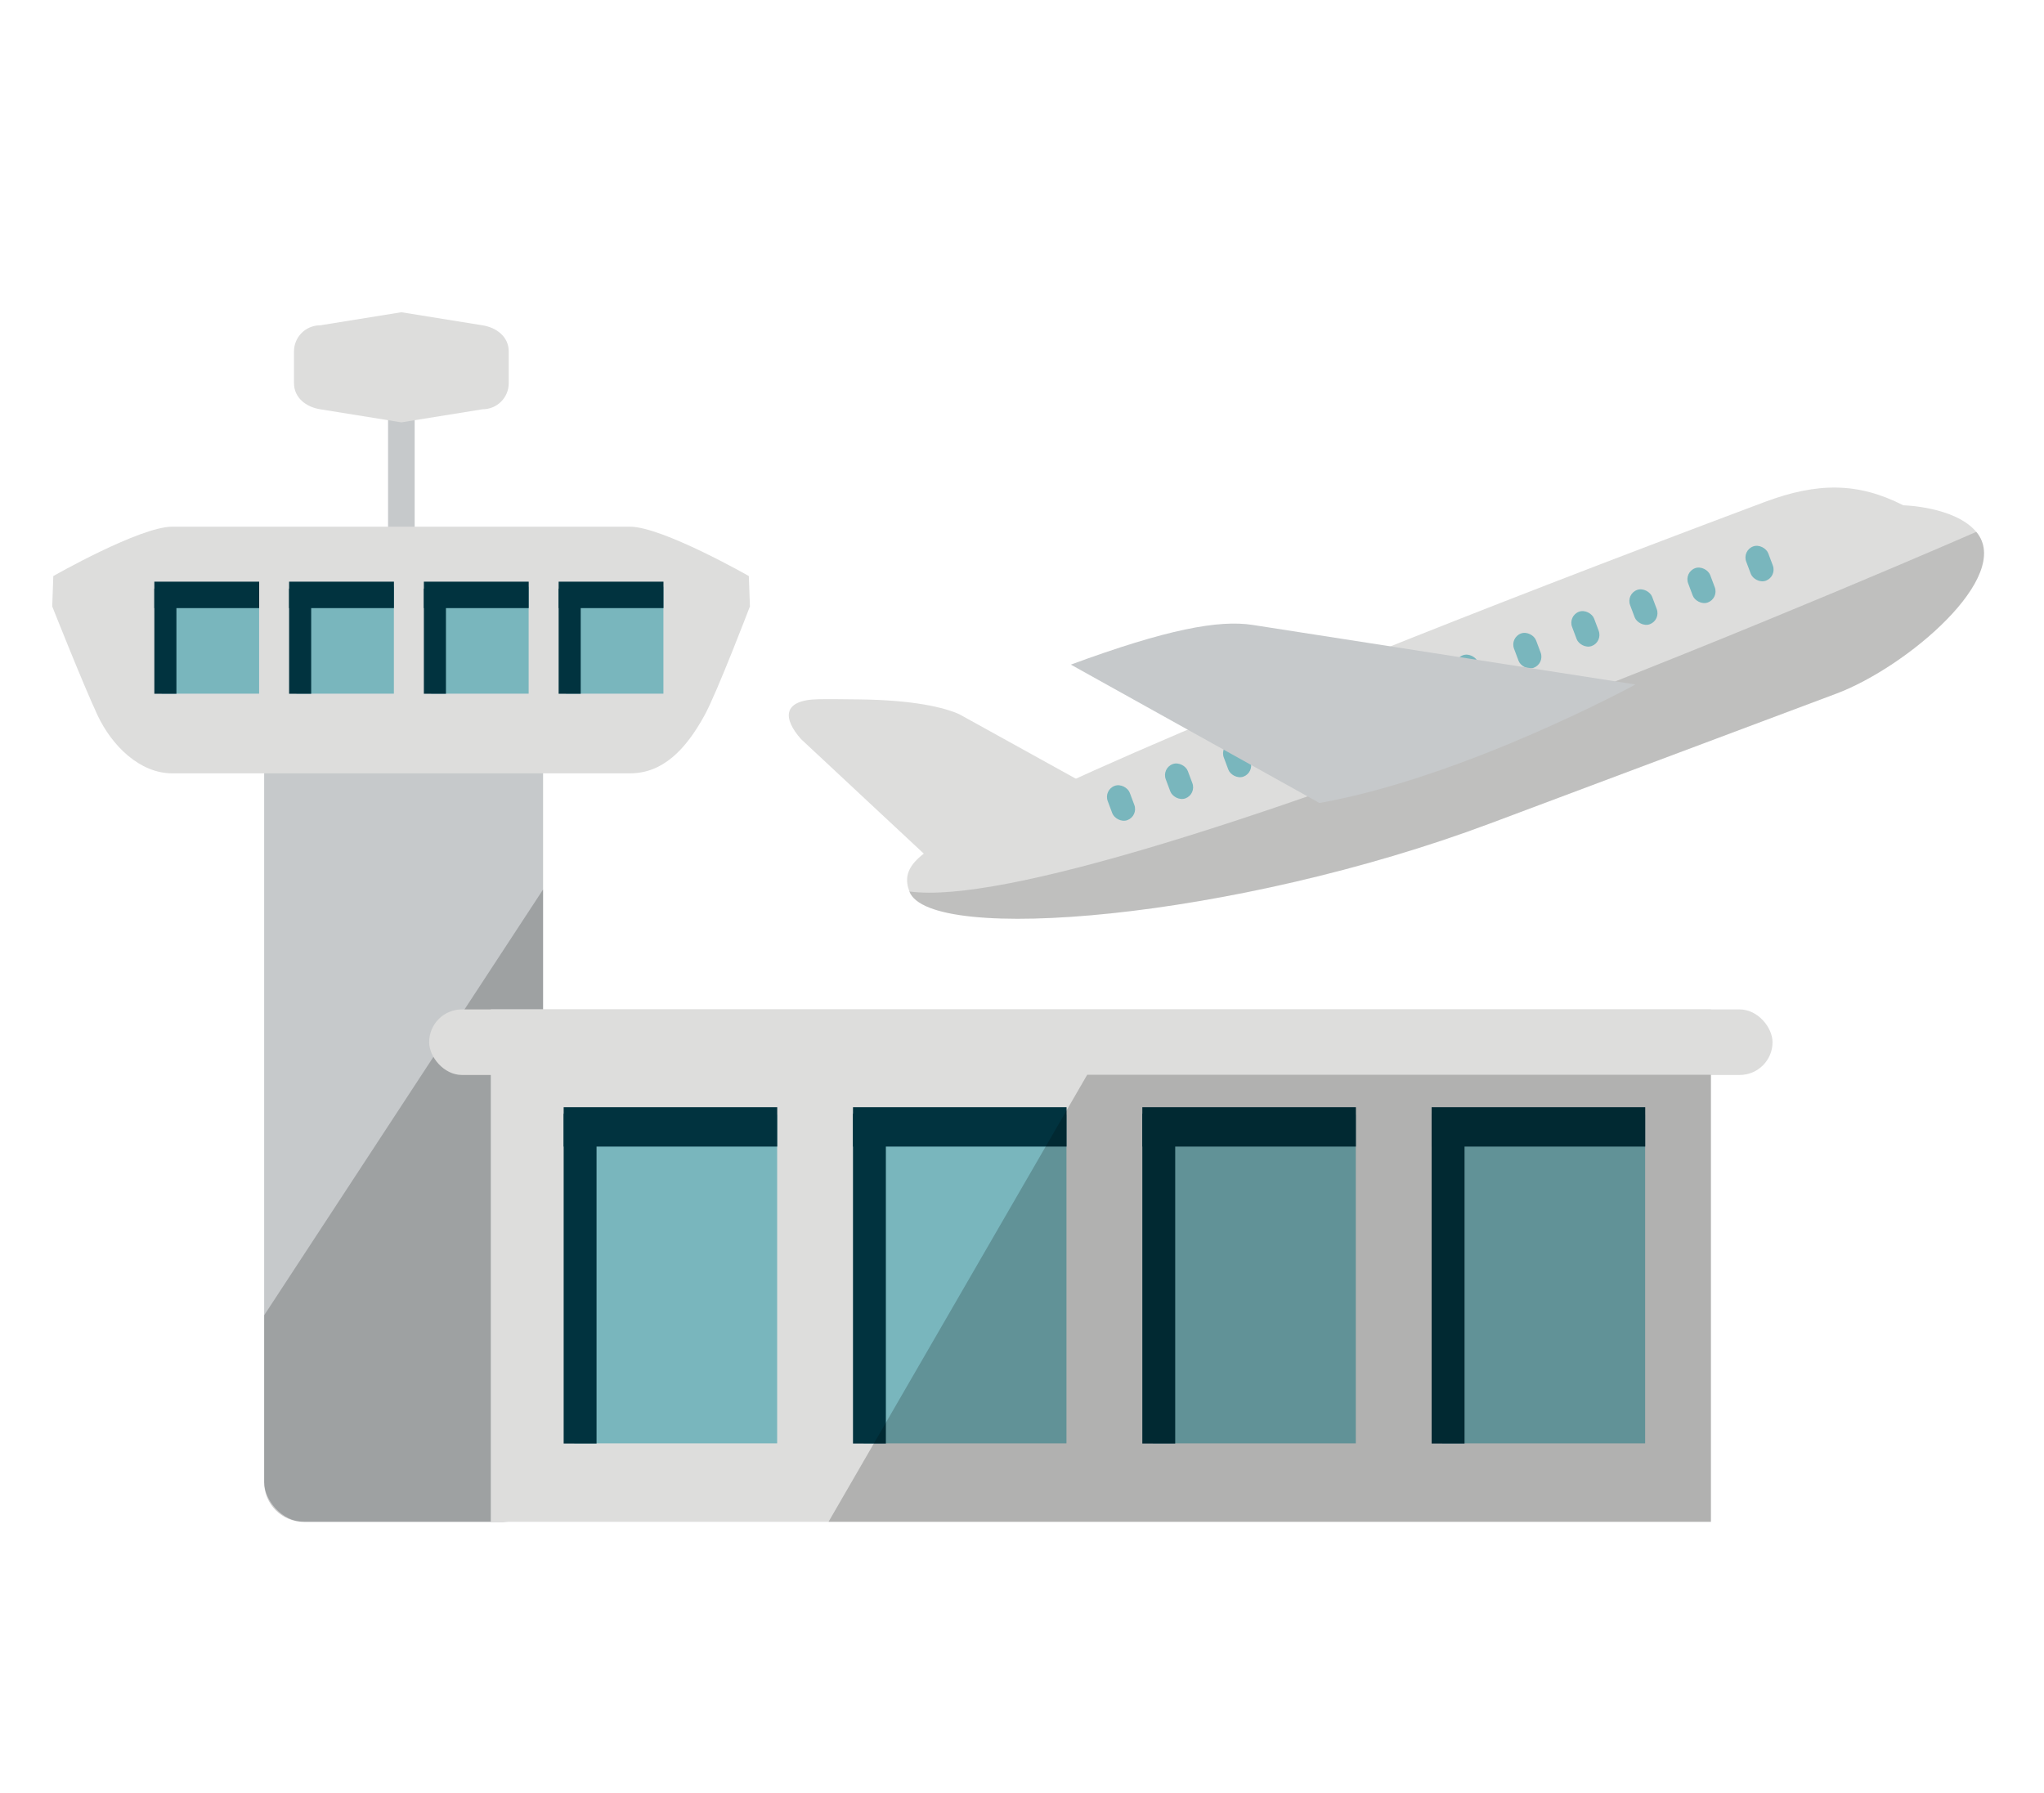
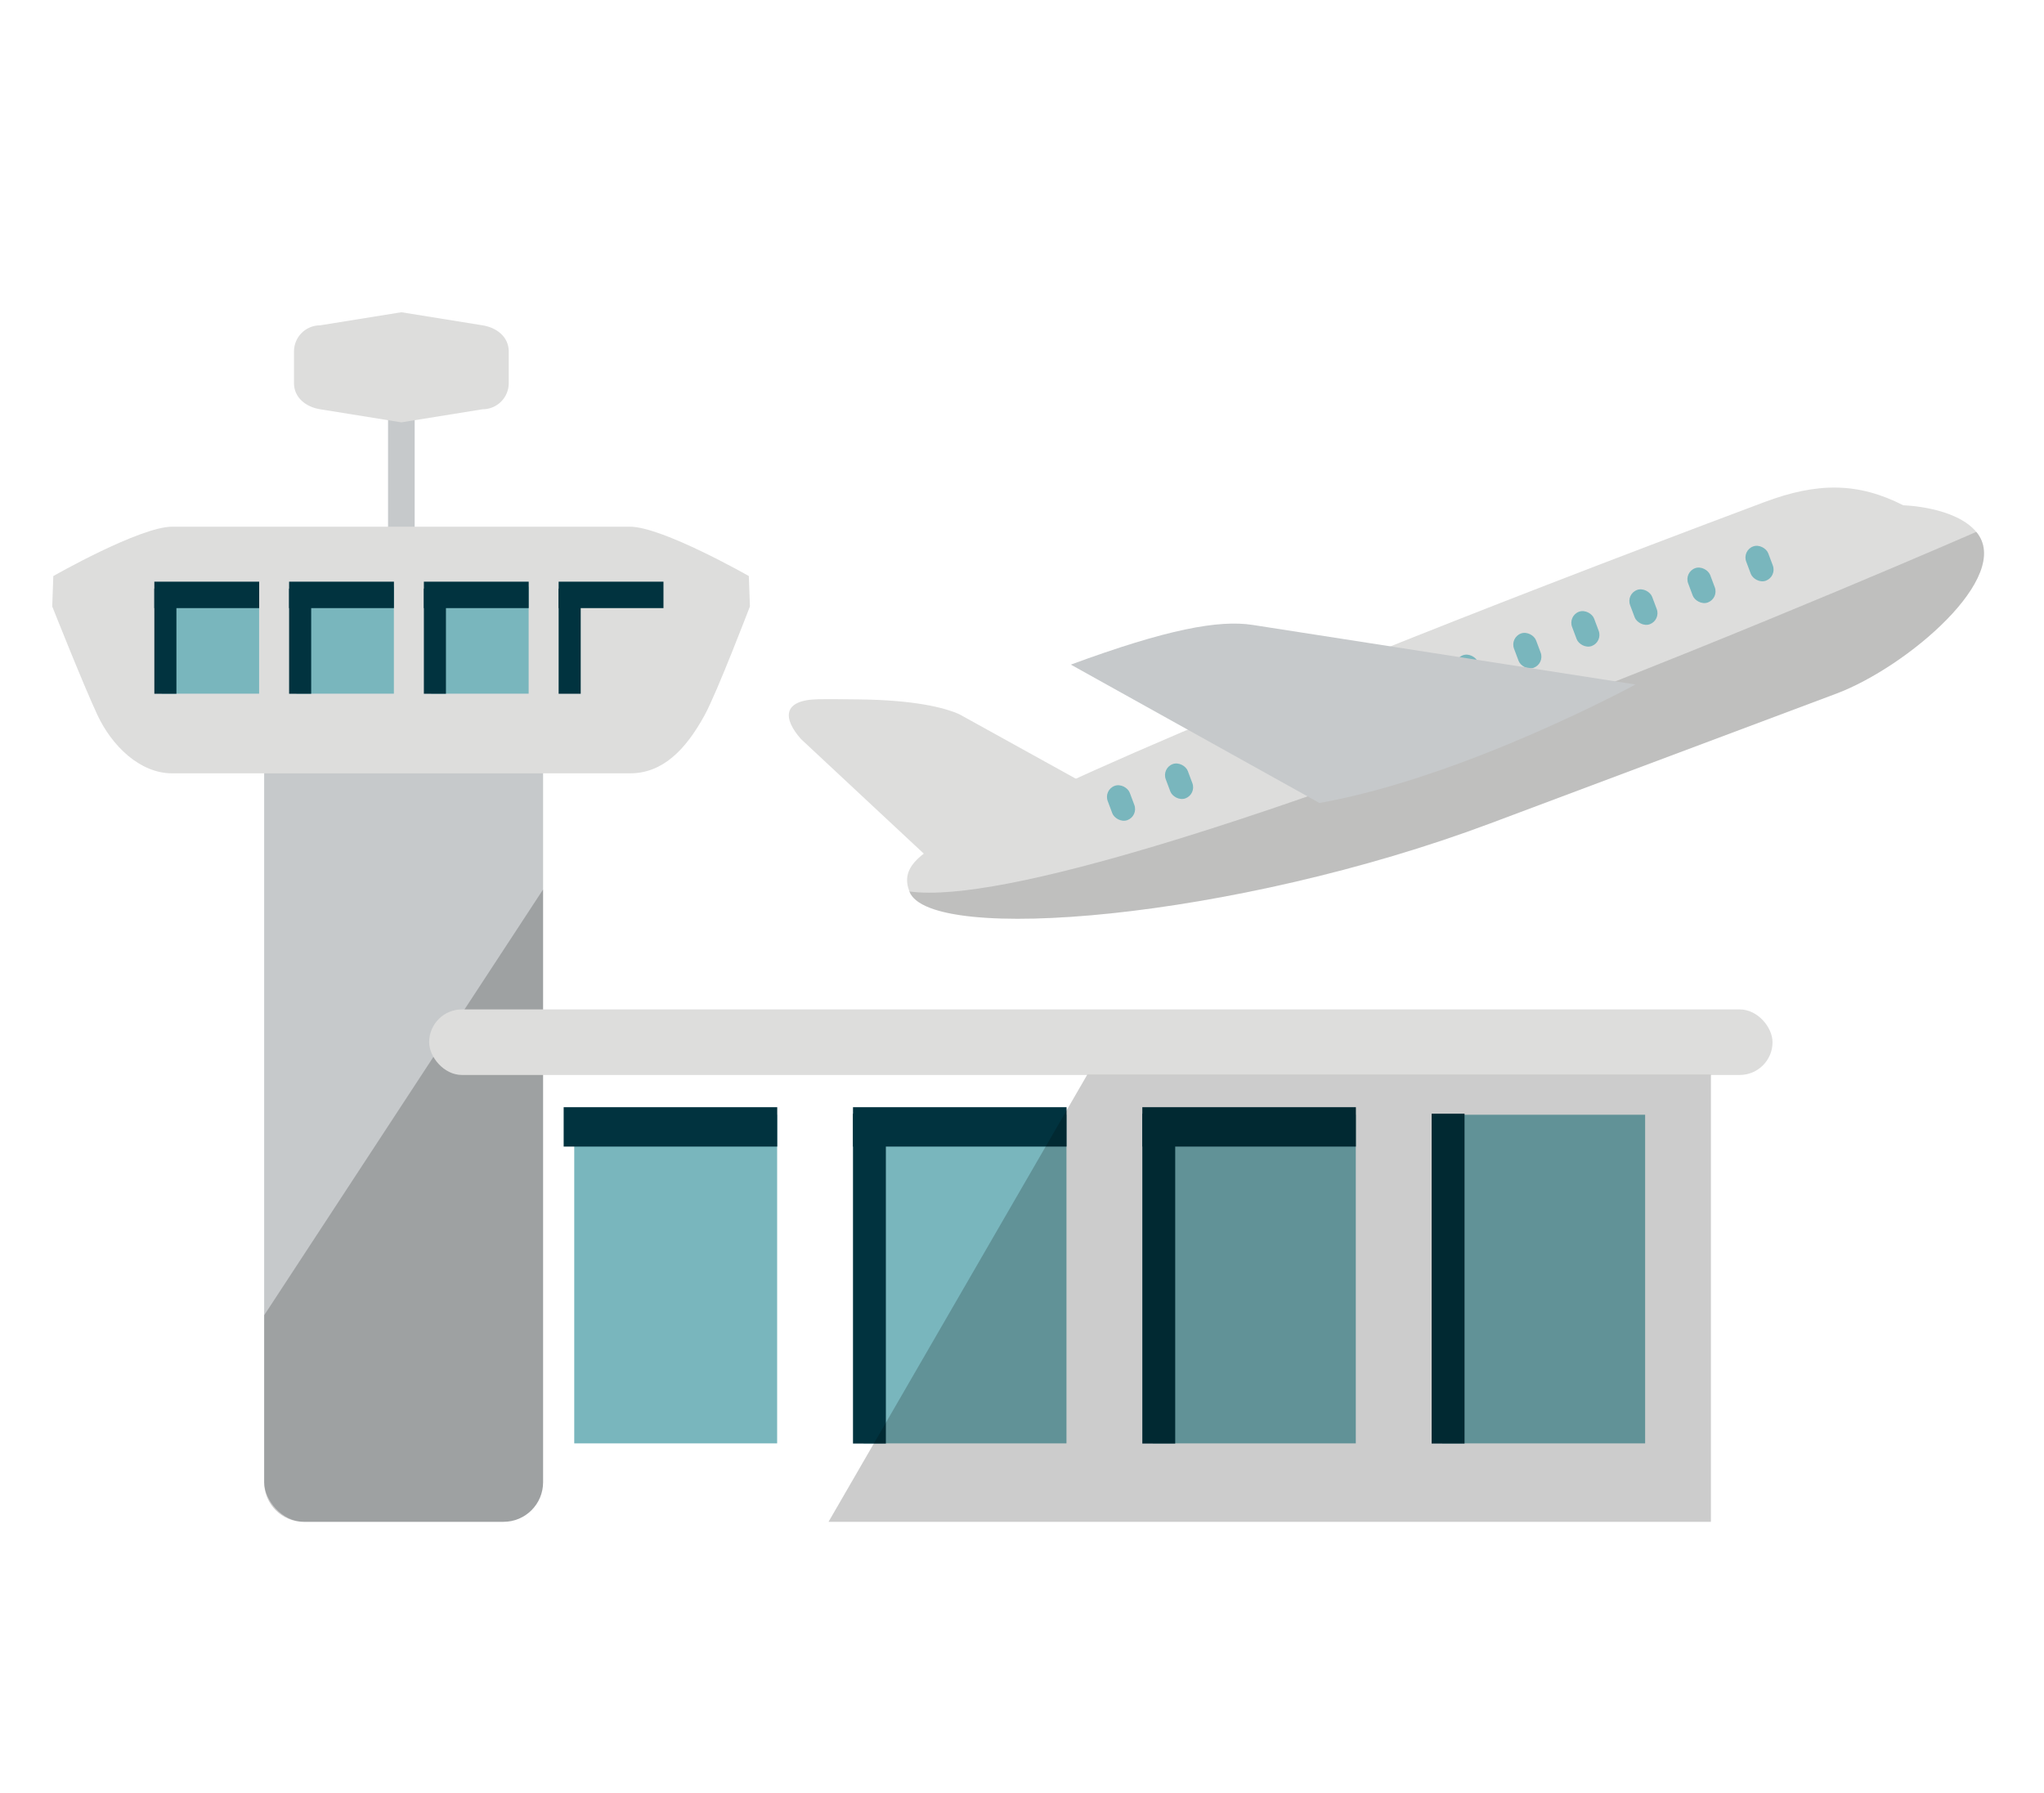
<svg xmlns="http://www.w3.org/2000/svg" height="174.933" width="199.467" viewBox="0 0 187 164" id="svg8809" version="1.1">
  <defs id="defs8811">
    <clipPath clipPathUnits="userSpaceOnUse" id="clipPath9817">
      <ellipse ry="13.088" rx="12.762" style="color:#000000;clip-rule:nonzero;display:inline;overflow:visible;visibility:visible;opacity:1;isolation:auto;mix-blend-mode:normal;color-interpolation:sRGB;color-interpolation-filters:linearRGB;solid-color:#000000;solid-opacity:1;fill:#ffffff;fill-opacity:1;fill-rule:nonzero;stroke:none;stroke-width:2;stroke-linecap:round;stroke-linejoin:miter;stroke-miterlimit:4;stroke-dasharray:none;stroke-dashoffset:0;stroke-opacity:1;marker:none;color-rendering:auto;image-rendering:auto;shape-rendering:auto;text-rendering:auto;enable-background:accumulate" id="ellipse9819" cx="-525.889" cy="345.247" transform="matrix(0,1,1,0,0,0)" />
    </clipPath>
    <clipPath clipPathUnits="userSpaceOnUse" id="clipPath9708">
      <path style="color:#000000;clip-rule:nonzero;display:inline;overflow:visible;visibility:visible;opacity:1;isolation:auto;mix-blend-mode:normal;color-interpolation:sRGB;color-interpolation-filters:linearRGB;solid-color:#000000;solid-opacity:1;fill:#ffffff;fill-opacity:1;fill-rule:nonzero;stroke:none;stroke-width:2;stroke-linecap:round;stroke-linejoin:miter;stroke-miterlimit:4;stroke-dasharray:none;stroke-dashoffset:0;stroke-opacity:1;marker:none;color-rendering:auto;image-rendering:auto;shape-rendering:auto;text-rendering:auto;enable-background:accumulate" d="m -2327.51,929.574 c 2.593,7.134 0.14,15.055 -6.972,19.905 -5.126,3.496 -11.167,5.977 -17.319,5.026 l 0.647,-8.688 8.23,-22.472 c 2.434,-5.498 11.12,-0.5 11.12,-0.5 2,2.061 3.429,4.351 4.293,6.729 z" id="path9710" />
    </clipPath>
    <clipPath clipPathUnits="userSpaceOnUse" id="clipPath9618">
      <ellipse transform="matrix(-0.725,-0.689,0.59,-0.807,0,0)" ry="14.171" rx="13.23" style="color:#000000;clip-rule:nonzero;display:inline;overflow:visible;visibility:visible;opacity:1;isolation:auto;mix-blend-mode:normal;color-interpolation:sRGB;color-interpolation-filters:linearRGB;solid-color:#000000;solid-opacity:1;fill:#ffffff;fill-opacity:1;fill-rule:nonzero;stroke:none;stroke-width:2;stroke-linecap:round;stroke-linejoin:miter;stroke-miterlimit:4;stroke-dasharray:none;stroke-dashoffset:0;stroke-opacity:1;marker:none;color-rendering:auto;image-rendering:auto;shape-rendering:auto;text-rendering:auto;enable-background:accumulate" id="ellipse9620" cx="33.025" cy="626.371" />
    </clipPath>
    <clipPath clipPathUnits="userSpaceOnUse" id="clipPath9708-2">
      <path style="color:#000000;clip-rule:nonzero;display:inline;overflow:visible;visibility:visible;opacity:1;isolation:auto;mix-blend-mode:normal;color-interpolation:sRGB;color-interpolation-filters:linearRGB;solid-color:#000000;solid-opacity:1;fill:#ffffff;fill-opacity:1;fill-rule:nonzero;stroke:none;stroke-width:2;stroke-linecap:round;stroke-linejoin:miter;stroke-miterlimit:4;stroke-dasharray:none;stroke-dashoffset:0;stroke-opacity:1;marker:none;color-rendering:auto;image-rendering:auto;shape-rendering:auto;text-rendering:auto;enable-background:accumulate" d="m -2327.51,929.574 c 2.593,7.134 0.14,15.055 -6.972,19.905 -5.126,3.496 -11.167,5.977 -17.319,5.026 l 0.647,-8.688 8.23,-22.472 c 2.434,-5.498 11.12,-0.5 11.12,-0.5 2,2.061 3.429,4.351 4.293,6.729 z" id="path9710-2" />
    </clipPath>
  </defs>
  <g id="g15420" style="display:inline" transform="matrix(0.689,0,0,0.689,1085.172,-2467.111)">
    <g transform="matrix(0.248,-0.093,0.093,0.248,-1492.608,2760.4)" style="display:inline;fill:#c6c9cb;fill-opacity:1" id="g15161">
      <path id="rect15141" d="m -1062.479,3350.388 c 0,0 81.527,-13.428 423.674,-13.428 28.525,0 47.489,7.304 64.555,25.953 0,0 24.006,9.636 29.592,25.331 9.768,27.443 -56.407,51.283 -94.147,51.283 h -185.232 c -137.245,0 -284.737,-41.888 -284.737,-70.299 0,-11.701 8.566,-18.171 46.296,-18.84 z" style="color:#000000;clip-rule:nonzero;display:inline;overflow:visible;visibility:visible;opacity:1;isolation:auto;mix-blend-mode:normal;color-interpolation:sRGB;color-interpolation-filters:linearRGB;solid-color:#000000;solid-opacity:1;fill:#dddddc;fill-opacity:1;fill-rule:nonzero;stroke:none;stroke-width:17.021;stroke-linecap:butt;stroke-linejoin:bevel;stroke-miterlimit:4;stroke-dasharray:68.086, 17.021;stroke-dashoffset:16.66;stroke-opacity:1;marker:none;color-rendering:auto;image-rendering:auto;shape-rendering:auto;text-rendering:auto;enable-background:accumulate" />
      <path style="display:inline;fill:#dddddc;fill-opacity:1;fill-rule:evenodd;stroke:none;stroke-width:0.697px;stroke-linecap:butt;stroke-linejoin:miter;stroke-opacity:1" d="m -1002.088,3355.789 -52.038,-60.952 c -6.079,-6.004 -19.1,-14.801 -44.786,-24.748 -7.996,-3.096 -13.266,-5.173 -18.805,-7.136 -17.373,-6.157 -19.887,3.232 -15.104,15.65 l 40.433,81.375 c 0,0 55.886,-8.467 90.3,-4.189 z" id="path14674-9" />
      <g style="display:inline;fill:#c6c9cb;fill-opacity:1" id="g15270" transform="translate(-1.148,-2.679)">
        <rect style="color:#000000;clip-rule:nonzero;display:inline;overflow:visible;visibility:visible;opacity:1;isolation:auto;mix-blend-mode:normal;color-interpolation:sRGB;color-interpolation-filters:linearRGB;solid-color:#000000;solid-opacity:1;fill:#79b6bd;fill-opacity:1;fill-rule:nonzero;stroke:none;stroke-width:5.631;stroke-linecap:butt;stroke-linejoin:bevel;stroke-miterlimit:4;stroke-dasharray:22.523, 5.631;stroke-dashoffset:16.66;stroke-opacity:1;marker:none;color-rendering:auto;image-rendering:auto;shape-rendering:auto;text-rendering:auto;enable-background:accumulate" id="rect15201" width="11.806" height="18.331" x="-656.749" y="3358.464" rx="5.903" ry="5.903" />
        <rect ry="5.903" rx="5.903" y="3358.464" x="-718.906" height="18.331" width="11.806" id="rect15203" style="color:#000000;clip-rule:nonzero;display:inline;overflow:visible;visibility:visible;opacity:1;isolation:auto;mix-blend-mode:normal;color-interpolation:sRGB;color-interpolation-filters:linearRGB;solid-color:#000000;solid-opacity:1;fill:#79b6bd;fill-opacity:1;fill-rule:nonzero;stroke:none;stroke-width:5.631;stroke-linecap:butt;stroke-linejoin:bevel;stroke-miterlimit:4;stroke-dasharray:22.523, 5.631;stroke-dashoffset:16.66;stroke-opacity:1;marker:none;color-rendering:auto;image-rendering:auto;shape-rendering:auto;text-rendering:auto;enable-background:accumulate" />
        <rect style="color:#000000;clip-rule:nonzero;display:inline;overflow:visible;visibility:visible;opacity:1;isolation:auto;mix-blend-mode:normal;color-interpolation:sRGB;color-interpolation-filters:linearRGB;solid-color:#000000;solid-opacity:1;fill:#79b6bd;fill-opacity:1;fill-rule:nonzero;stroke:none;stroke-width:5.631;stroke-linecap:butt;stroke-linejoin:bevel;stroke-miterlimit:4;stroke-dasharray:22.523, 5.631;stroke-dashoffset:16.66;stroke-opacity:1;marker:none;color-rendering:auto;image-rendering:auto;shape-rendering:auto;text-rendering:auto;enable-background:accumulate" id="rect15205" width="11.806" height="18.331" x="-749.984" y="3358.464" rx="5.903" ry="5.903" />
        <rect ry="5.903" rx="5.903" y="3358.464" x="-687.827" height="18.331" width="11.806" id="rect15207" style="color:#000000;clip-rule:nonzero;display:inline;overflow:visible;visibility:visible;opacity:1;isolation:auto;mix-blend-mode:normal;color-interpolation:sRGB;color-interpolation-filters:linearRGB;solid-color:#000000;solid-opacity:1;fill:#79b6bd;fill-opacity:1;fill-rule:nonzero;stroke:none;stroke-width:5.631;stroke-linecap:butt;stroke-linejoin:bevel;stroke-miterlimit:4;stroke-dasharray:22.523, 5.631;stroke-dashoffset:16.66;stroke-opacity:1;marker:none;color-rendering:auto;image-rendering:auto;shape-rendering:auto;text-rendering:auto;enable-background:accumulate" />
        <rect ry="5.903" rx="5.903" y="3358.464" x="-781.062" height="18.331" width="11.806" id="rect15209" style="color:#000000;clip-rule:nonzero;display:inline;overflow:visible;visibility:visible;opacity:1;isolation:auto;mix-blend-mode:normal;color-interpolation:sRGB;color-interpolation-filters:linearRGB;solid-color:#000000;solid-opacity:1;fill:#79b6bd;fill-opacity:1;fill-rule:nonzero;stroke:none;stroke-width:5.631;stroke-linecap:butt;stroke-linejoin:bevel;stroke-miterlimit:4;stroke-dasharray:22.523, 5.631;stroke-dashoffset:16.66;stroke-opacity:1;marker:none;color-rendering:auto;image-rendering:auto;shape-rendering:auto;text-rendering:auto;enable-background:accumulate" />
        <rect ry="5.903" rx="5.903" y="3358.464" x="-812.14" height="18.331" width="11.806" id="rect15218" style="color:#000000;clip-rule:nonzero;display:inline;overflow:visible;visibility:visible;opacity:1;isolation:auto;mix-blend-mode:normal;color-interpolation:sRGB;color-interpolation-filters:linearRGB;solid-color:#000000;solid-opacity:1;fill:#79b6bd;fill-opacity:1;fill-rule:nonzero;stroke:none;stroke-width:5.631;stroke-linecap:butt;stroke-linejoin:bevel;stroke-miterlimit:4;stroke-dasharray:22.523, 5.631;stroke-dashoffset:16.66;stroke-opacity:1;marker:none;color-rendering:auto;image-rendering:auto;shape-rendering:auto;text-rendering:auto;enable-background:accumulate" />
        <rect style="color:#000000;clip-rule:nonzero;display:inline;overflow:visible;visibility:visible;opacity:1;isolation:auto;mix-blend-mode:normal;color-interpolation:sRGB;color-interpolation-filters:linearRGB;solid-color:#000000;solid-opacity:1;fill:#79b6bd;fill-opacity:1;fill-rule:nonzero;stroke:none;stroke-width:5.631;stroke-linecap:butt;stroke-linejoin:bevel;stroke-miterlimit:4;stroke-dasharray:22.523, 5.631;stroke-dashoffset:16.66;stroke-opacity:1;marker:none;color-rendering:auto;image-rendering:auto;shape-rendering:auto;text-rendering:auto;enable-background:accumulate" id="rect15220" width="11.806" height="18.331" x="-874.296" y="3358.464" rx="5.903" ry="5.903" />
        <rect ry="5.903" rx="5.903" y="3358.464" x="-905.374" height="18.331" width="11.806" id="rect15222" style="color:#000000;clip-rule:nonzero;display:inline;overflow:visible;visibility:visible;opacity:1;isolation:auto;mix-blend-mode:normal;color-interpolation:sRGB;color-interpolation-filters:linearRGB;solid-color:#000000;solid-opacity:1;fill:#79b6bd;fill-opacity:1;fill-rule:nonzero;stroke:none;stroke-width:5.631;stroke-linecap:butt;stroke-linejoin:bevel;stroke-miterlimit:4;stroke-dasharray:22.523, 5.631;stroke-dashoffset:16.66;stroke-opacity:1;marker:none;color-rendering:auto;image-rendering:auto;shape-rendering:auto;text-rendering:auto;enable-background:accumulate" />
        <rect style="color:#000000;clip-rule:nonzero;display:inline;overflow:visible;visibility:visible;opacity:1;isolation:auto;mix-blend-mode:normal;color-interpolation:sRGB;color-interpolation-filters:linearRGB;solid-color:#000000;solid-opacity:1;fill:#79b6bd;fill-opacity:1;fill-rule:nonzero;stroke:none;stroke-width:5.631;stroke-linecap:butt;stroke-linejoin:bevel;stroke-miterlimit:4;stroke-dasharray:22.523, 5.631;stroke-dashoffset:16.66;stroke-opacity:1;marker:none;color-rendering:auto;image-rendering:auto;shape-rendering:auto;text-rendering:auto;enable-background:accumulate" id="rect15224" width="11.806" height="18.331" x="-843.218" y="3358.464" rx="5.903" ry="5.903" />
-         <rect style="color:#000000;clip-rule:nonzero;display:inline;overflow:visible;visibility:visible;opacity:1;isolation:auto;mix-blend-mode:normal;color-interpolation:sRGB;color-interpolation-filters:linearRGB;solid-color:#000000;solid-opacity:1;fill:#79b6bd;fill-opacity:1;fill-rule:nonzero;stroke:none;stroke-width:5.631;stroke-linecap:butt;stroke-linejoin:bevel;stroke-miterlimit:4;stroke-dasharray:22.523, 5.631;stroke-dashoffset:16.66;stroke-opacity:1;marker:none;color-rendering:auto;image-rendering:auto;shape-rendering:auto;text-rendering:auto;enable-background:accumulate" id="rect15226" width="11.806" height="18.331" x="-936.452" y="3358.464" rx="5.903" ry="5.903" />
        <rect style="color:#000000;clip-rule:nonzero;display:inline;overflow:visible;visibility:visible;opacity:1;isolation:auto;mix-blend-mode:normal;color-interpolation:sRGB;color-interpolation-filters:linearRGB;solid-color:#000000;solid-opacity:1;fill:#79b6bd;fill-opacity:1;fill-rule:nonzero;stroke:none;stroke-width:5.631;stroke-linecap:butt;stroke-linejoin:bevel;stroke-miterlimit:4;stroke-dasharray:22.523, 5.631;stroke-dashoffset:16.66;stroke-opacity:1;marker:none;color-rendering:auto;image-rendering:auto;shape-rendering:auto;text-rendering:auto;enable-background:accumulate" id="rect15254" width="11.806" height="18.331" x="-967.531" y="3358.464" rx="5.903" ry="5.903" />
        <rect ry="5.903" rx="5.903" y="3358.464" x="-998.609" height="18.331" width="11.806" id="rect15256" style="color:#000000;clip-rule:nonzero;display:inline;overflow:visible;visibility:visible;opacity:1;isolation:auto;mix-blend-mode:normal;color-interpolation:sRGB;color-interpolation-filters:linearRGB;solid-color:#000000;solid-opacity:1;fill:#79b6bd;fill-opacity:1;fill-rule:nonzero;stroke:none;stroke-width:5.631;stroke-linecap:butt;stroke-linejoin:bevel;stroke-miterlimit:4;stroke-dasharray:22.523, 5.631;stroke-dashoffset:16.66;stroke-opacity:1;marker:none;color-rendering:auto;image-rendering:auto;shape-rendering:auto;text-rendering:auto;enable-background:accumulate" />
      </g>
      <path style="color:#000000;clip-rule:nonzero;display:inline;overflow:visible;visibility:visible;opacity:0.15;isolation:auto;mix-blend-mode:normal;color-interpolation:sRGB;color-interpolation-filters:linearRGB;solid-color:#000000;solid-opacity:1;fill:#1a1a19;fill-opacity:1;fill-rule:nonzero;stroke:none;stroke-width:17.021;stroke-linecap:butt;stroke-linejoin:bevel;stroke-miterlimit:4;stroke-dasharray:68.086, 17.021;stroke-dashoffset:16.66;stroke-opacity:1;marker:none;color-rendering:auto;image-rendering:auto;shape-rendering:auto;text-rendering:auto;enable-background:accumulate" d="m -544.658,3388.244 c 9.768,27.443 -56.407,51.283 -94.147,51.283 h -185.232 c -137.245,0 -284.737,-41.888 -284.737,-70.299 83.024,44.884 564.117,19.015 564.117,19.015 z" id="path15323" />
      <path style="display:inline;fill:#c6c9cb;fill-opacity:1;fill-rule:evenodd;stroke:none;stroke-width:1.495px;stroke-linecap:butt;stroke-linejoin:miter;stroke-opacity:1" d="m -993.051,3291.166 92.346,108.714 c 73.241,13.531 169.209,0 169.209,0 l -169.24,-95.353 c -14.948,-8.422 -41.067,-13.082 -92.315,-13.361 z" id="path15184" />
      <g id="g15250" transform="translate(-6.123,-0.765)" />
    </g>
    <g id="g15121" transform="matrix(0.916,0,0,0.916,-339.419,313.455)">
      <g id="g14961">
        <rect style="color:#000000;clip-rule:nonzero;display:inline;overflow:visible;visibility:visible;opacity:1;isolation:auto;mix-blend-mode:normal;color-interpolation:sRGB;color-interpolation-filters:linearRGB;solid-color:#000000;solid-opacity:1;fill:#c6c9cb;fill-opacity:1;fill-rule:nonzero;stroke:none;stroke-width:3.81;stroke-linecap:butt;stroke-linejoin:bevel;stroke-miterlimit:4;stroke-dasharray:15.24, 3.81;stroke-dashoffset:16.66;stroke-opacity:1;marker:none;color-rendering:auto;image-rendering:auto;shape-rendering:auto;text-rendering:auto;enable-background:accumulate" id="rect14793" width="40.433" height="118.326" x="-1310.591" y="3669.149" rx="5.738" ry="5.738" />
        <g id="g14810" transform="matrix(0.565,0,0,0.565,-537.416,1664.8)" style="fill:#c6c9cb;fill-opacity:1">
          <g transform="matrix(0.665,0,0,0.665,-440.648,1172.309)" id="g14803" style="fill:#c6c9cb;fill-opacity:1">
            <rect style="color:#000000;clip-rule:nonzero;display:inline;overflow:visible;visibility:visible;opacity:1;isolation:auto;mix-blend-mode:normal;color-interpolation:sRGB;color-interpolation-filters:linearRGB;solid-color:#000000;solid-opacity:1;fill:#c6c9cb;fill-opacity:1;fill-rule:nonzero;stroke:none;stroke-width:6.747;stroke-linecap:butt;stroke-linejoin:bevel;stroke-miterlimit:4;stroke-dasharray:26.986, 6.747;stroke-dashoffset:16.66;stroke-opacity:1;marker:none;color-rendering:auto;image-rendering:auto;shape-rendering:auto;text-rendering:auto;enable-background:accumulate" id="rect14799" width="10.266" height="63.175" x="-1347.389" y="3443.962" rx="0" ry="0" />
            <path style="color:#000000;clip-rule:nonzero;display:inline;overflow:visible;visibility:visible;opacity:1;isolation:auto;mix-blend-mode:normal;color-interpolation:sRGB;color-interpolation-filters:linearRGB;solid-color:#000000;solid-opacity:1;fill:#dddddc;fill-opacity:1;fill-rule:nonzero;stroke:none;stroke-width:21.56;stroke-linecap:butt;stroke-linejoin:bevel;stroke-miterlimit:4;stroke-dasharray:86.241, 21.56;stroke-dashoffset:16.66;stroke-opacity:1;marker:none;color-rendering:auto;image-rendering:auto;shape-rendering:auto;text-rendering:auto;enable-background:accumulate" d="m -1373.59,3425.056 31.335,-5.047 31.335,5.047 c 5.521,0.889 10.094,4.502 10.094,10.095 v 12.197 c 0,5.592 -4.502,10.094 -10.094,10.094 l -31.335,5.048 -31.335,-5.048 c -5.521,-0.889 -10.095,-4.502 -10.095,-10.094 v -12.197 c 0,-5.593 4.502,-10.095 10.095,-10.095 z" id="rect15123" />
          </g>
          <path id="rect14795" d="m -1392.03,3501.633 h 117.417 c 8.31,0 30.518,12.669 30.518,12.669 l 0.275,7.789 c 0,0 -8.423,22.037 -11.582,27.828 -4.973,9.116 -10.901,14.999 -19.211,14.999 h -117.417 c -8.31,0 -15.496,-7.039 -19.211,-14.999 -3.685,-7.897 -11.582,-27.828 -11.582,-27.828 l 0.275,-7.789 c 0,0 22.209,-12.669 30.518,-12.669 z" style="color:#000000;clip-rule:nonzero;display:inline;overflow:visible;visibility:visible;opacity:1;isolation:auto;mix-blend-mode:normal;color-interpolation:sRGB;color-interpolation-filters:linearRGB;solid-color:#000000;solid-opacity:1;fill:#dddddc;fill-opacity:1;fill-rule:nonzero;stroke:none;stroke-width:6.747;stroke-linecap:butt;stroke-linejoin:bevel;stroke-miterlimit:4;stroke-dasharray:26.986, 6.747;stroke-dashoffset:16.66;stroke-opacity:1;marker:none;color-rendering:auto;image-rendering:auto;shape-rendering:auto;text-rendering:auto;enable-background:accumulate" />
        </g>
        <path style="color:#000000;clip-rule:nonzero;display:inline;overflow:visible;visibility:visible;opacity:0.2;isolation:auto;mix-blend-mode:normal;color-interpolation:sRGB;color-interpolation-filters:linearRGB;solid-color:#000000;solid-opacity:1;fill:#000000;fill-opacity:1;fill-rule:nonzero;stroke:none;stroke-width:3.81;stroke-linecap:butt;stroke-linejoin:bevel;stroke-miterlimit:4;stroke-dasharray:15.24, 3.81;stroke-dashoffset:16.66;stroke-opacity:1;marker:none;color-rendering:auto;image-rendering:auto;shape-rendering:auto;text-rendering:auto;enable-background:accumulate" d="m -1270.158,3695.813 v 85.925 c 0,3.179 -2.559,5.737 -5.738,5.737 h -28.958 c -3.179,0 -5.737,-2.559 -5.737,-5.737 v -24.2 z" id="rect14936" />
      </g>
      <g id="g14929">
-         <rect style="color:#000000;clip-rule:nonzero;display:inline;overflow:visible;visibility:visible;opacity:1;isolation:auto;mix-blend-mode:normal;color-interpolation:sRGB;color-interpolation-filters:linearRGB;solid-color:#000000;solid-opacity:1;fill:#dddddc;fill-opacity:1;fill-rule:nonzero;stroke:none;stroke-width:5.587;stroke-linecap:butt;stroke-linejoin:bevel;stroke-miterlimit:4;stroke-dasharray:22.348, 5.587;stroke-dashoffset:16.66;stroke-opacity:1;marker:none;color-rendering:auto;image-rendering:auto;shape-rendering:auto;text-rendering:auto;enable-background:accumulate" id="rect14812" width="176.867" height="74.277" x="-1277.739" y="3713.199" />
        <g id="g14905" transform="translate(1.598,-2.746)">
          <g transform="matrix(0.561,0,0,0.561,-574.556,1657.628)" id="g14853">
            <rect style="display:inline;fill:#79b6bd;stroke-width:1.097" id="rect9-0-2-6" height="84.921" width="52.429" class="st0" y="3696.228" x="-1234.731" />
            <g style="display:inline" transform="matrix(0.885,0,0,0.885,-1279.147,3610.028)" id="g15-7-8">
-               <rect style="fill:#01333f;stroke-width:1.058" id="rect17-7-3" height="96.308" width="9.6" class="st1" y="97.1" x="47.1" />
              <rect style="fill:#01333f;stroke-width:1.152" id="rect21-98-4" height="11.5" width="62.357" class="st1" y="95.2" x="47.1" />
            </g>
          </g>
          <g id="g14863" transform="matrix(0.561,0,0,0.561,-532.615,1657.628)">
            <rect x="-1234.731" y="3696.228" class="st0" width="52.429" height="84.921" id="rect14855" style="display:inline;fill:#79b6bd;stroke-width:1.097" />
            <g id="g14861" transform="matrix(0.885,0,0,0.885,-1279.147,3610.028)" style="display:inline">
              <rect x="47.1" y="97.1" class="st1" width="9.6" height="96.308" id="rect14857" style="fill:#01333f;stroke-width:1.058" />
              <rect x="47.1" y="95.2" class="st1" width="62.357" height="11.5" id="rect14859" style="fill:#01333f;stroke-width:1.152" />
            </g>
          </g>
          <g transform="matrix(0.561,0,0,0.561,-490.673,1657.628)" id="g14873">
            <rect style="display:inline;fill:#79b6bd;stroke-width:1.097" id="rect14865" height="84.921" width="52.429" class="st0" y="3696.228" x="-1234.731" />
            <g style="display:inline" transform="matrix(0.885,0,0,0.885,-1279.147,3610.028)" id="g14871">
              <rect style="fill:#01333f;stroke-width:1.058" id="rect14867" height="96.308" width="9.6" class="st1" y="97.1" x="47.1" />
              <rect style="fill:#01333f;stroke-width:1.152" id="rect14869" height="11.5" width="62.357" class="st1" y="95.2" x="47.1" />
            </g>
          </g>
          <g id="g14883" transform="matrix(0.561,0,0,0.561,-448.732,1657.628)">
            <rect x="-1234.731" y="3696.228" class="st0" width="52.429" height="84.921" id="rect14875" style="display:inline;fill:#79b6bd;stroke-width:1.097" />
            <g id="g14881" transform="matrix(0.885,0,0,0.885,-1279.147,3610.028)" style="display:inline">
              <rect x="47.1" y="97.1" class="st1" width="9.6" height="96.308" id="rect14877" style="fill:#01333f;stroke-width:1.058" />
-               <rect x="47.1" y="95.2" class="st1" width="62.357" height="11.5" id="rect14879" style="fill:#01333f;stroke-width:1.152" />
            </g>
          </g>
        </g>
        <rect y="3713.199" x="-1286.674" height="9.503" width="194.736" id="rect14931" style="color:#000000;clip-rule:nonzero;display:inline;overflow:visible;visibility:visible;opacity:1;isolation:auto;mix-blend-mode:normal;color-interpolation:sRGB;color-interpolation-filters:linearRGB;solid-color:#000000;solid-opacity:1;fill:#dddddc;fill-opacity:1;fill-rule:nonzero;stroke:none;stroke-width:2.097;stroke-linecap:butt;stroke-linejoin:bevel;stroke-miterlimit:4;stroke-dasharray:8.388, 2.097;stroke-dashoffset:16.66;stroke-opacity:1;marker:none;color-rendering:auto;image-rendering:auto;shape-rendering:auto;text-rendering:auto;enable-background:accumulate" rx="4.752" ry="4.752" />
        <path id="rect14933" d="m -1100.872,3722.675 v 64.801 h -127.907 l 37.496,-64.801 z" style="color:#000000;clip-rule:nonzero;display:inline;overflow:visible;visibility:visible;opacity:0.2;isolation:auto;mix-blend-mode:normal;color-interpolation:sRGB;color-interpolation-filters:linearRGB;solid-color:#000000;solid-opacity:1;fill:#000000;fill-opacity:1;fill-rule:nonzero;stroke:none;stroke-width:5.587;stroke-linecap:butt;stroke-linejoin:bevel;stroke-miterlimit:4;stroke-dasharray:22.348, 5.587;stroke-dashoffset:16.66;stroke-opacity:1;marker:none;color-rendering:auto;image-rendering:auto;shape-rendering:auto;text-rendering:auto;enable-background:accumulate" />
      </g>
      <g transform="matrix(0.561,0,0,0.561,-638.613,1553.578)" id="g14853-2" style="display:inline">
        <g transform="matrix(0.939,0,0,0.939,-55.753,239.532)" id="g15031">
          <g transform="translate(-2.526)" id="g15063">
            <g transform="matrix(0.715,0,0,0.715,-322.083,1085.462)" id="g14994">
              <rect x="-1234.649" y="3696.228" class="st0" width="37.51" height="41.158" id="rect9-0-2-6-5" style="display:inline;fill:#79b6bd;stroke-width:0.646" />
              <g id="g15-7-8-7" transform="matrix(0.885,0,0,0.885,-1279.147,3610.028)" style="display:inline">
                <rect x="47.1" y="98.224" class="st1" width="9.6" height="45.722" id="rect17-7-3-0" style="fill:#01333f;stroke-width:0.729" />
                <rect x="47.1" y="95.2" class="st1" width="45.589" height="11.5" id="rect21-98-4-3" style="fill:#01333f;stroke-width:0.985" />
              </g>
            </g>
            <g id="g15004" transform="matrix(0.715,0,0,0.715,-284.998,1085.462)">
              <rect style="display:inline;fill:#79b6bd;stroke-width:0.646" id="rect14996" height="41.158" width="37.51" class="st0" y="3696.228" x="-1234.649" />
              <g style="display:inline" transform="matrix(0.885,0,0,0.885,-1279.147,3610.028)" id="g15002">
                <rect style="fill:#01333f;stroke-width:0.729" id="rect14998" height="45.722" width="9.6" class="st1" y="98.224" x="47.1" />
                <rect style="fill:#01333f;stroke-width:0.985" id="rect15000" height="11.5" width="45.589" class="st1" y="95.2" x="47.1" />
              </g>
            </g>
            <g transform="matrix(0.715,0,0,0.715,-247.913,1085.462)" id="g15014">
-               <rect x="-1234.649" y="3696.228" class="st0" width="37.51" height="41.158" id="rect15006" style="display:inline;fill:#79b6bd;stroke-width:0.646" />
              <g id="g15012" transform="matrix(0.885,0,0,0.885,-1279.147,3610.028)" style="display:inline">
                <rect x="47.1" y="98.224" class="st1" width="9.6" height="45.722" id="rect15008" style="fill:#01333f;stroke-width:0.729" />
                <rect x="47.1" y="95.2" class="st1" width="45.589" height="11.5" id="rect15010" style="fill:#01333f;stroke-width:0.985" />
              </g>
            </g>
            <g id="g15041" transform="matrix(0.715,0,0,0.715,-359.167,1085.462)">
              <rect style="display:inline;fill:#79b6bd;stroke-width:0.646" id="rect15033" height="41.158" width="37.51" class="st0" y="3696.228" x="-1234.649" />
              <g style="display:inline" transform="matrix(0.885,0,0,0.885,-1279.147,3610.028)" id="g15039">
                <rect style="fill:#01333f;stroke-width:0.729" id="rect15035" height="45.722" width="9.6" class="st1" y="98.224" x="47.1" />
                <rect style="fill:#01333f;stroke-width:0.985" id="rect15037" height="11.5" width="45.589" class="st1" y="95.2" x="47.1" />
              </g>
            </g>
          </g>
        </g>
      </g>
    </g>
  </g>
</svg>